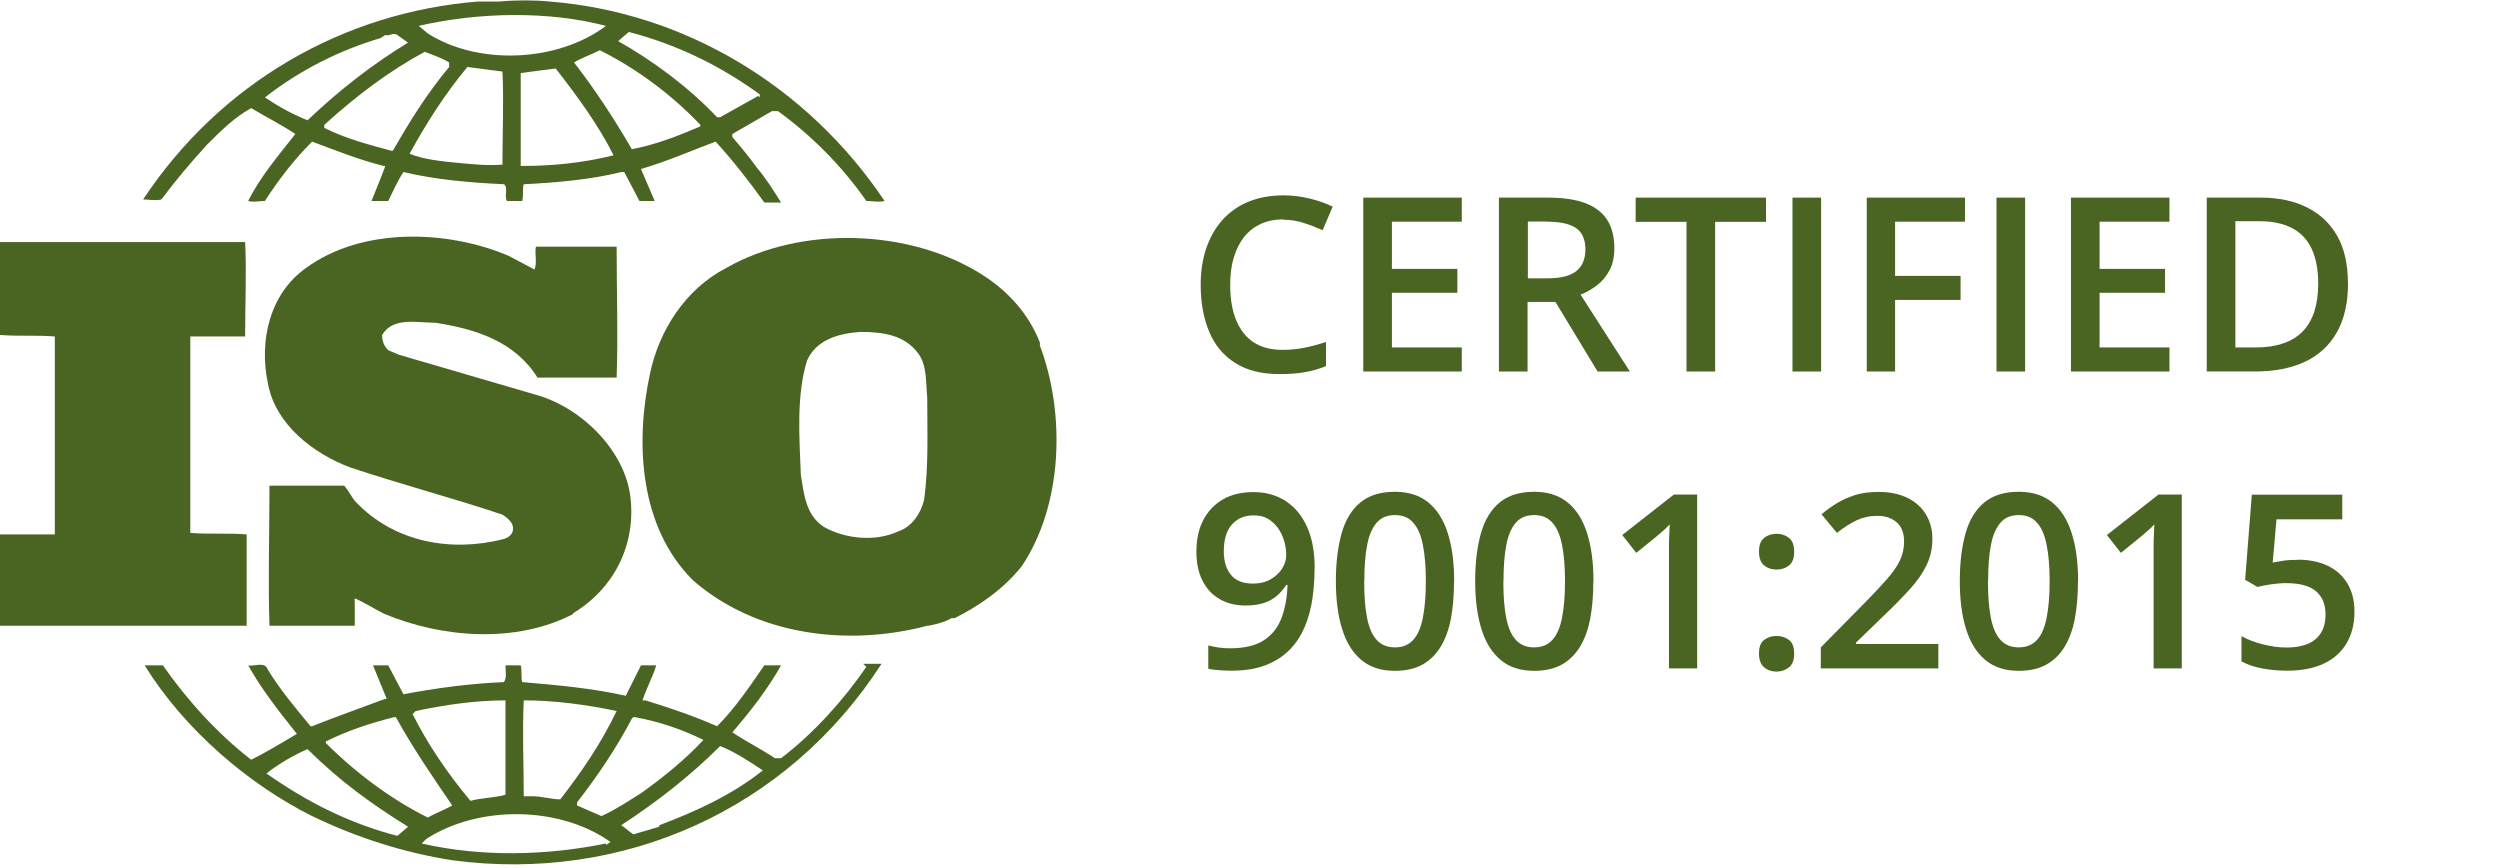
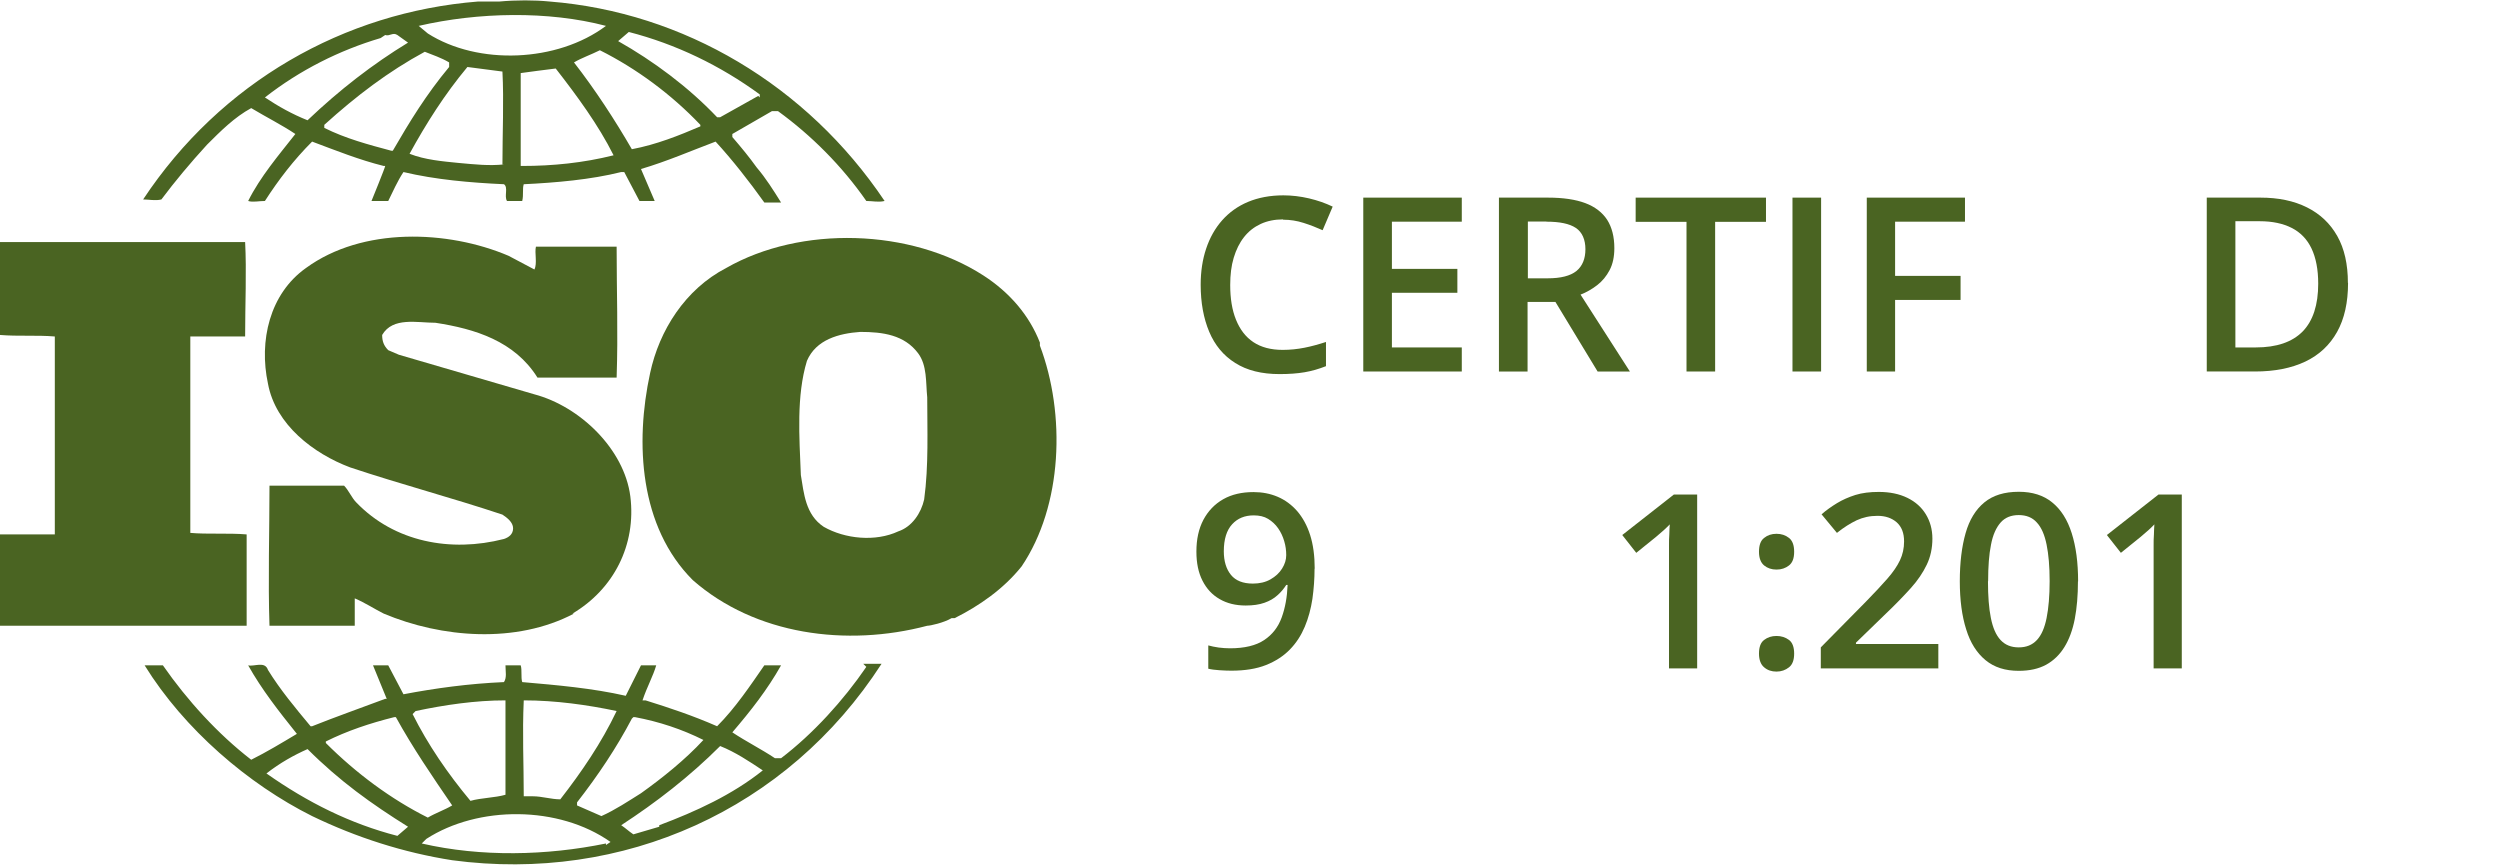
<svg xmlns="http://www.w3.org/2000/svg" id="Layer_1" viewBox="0 0 164.2 57">
  <defs>
    <style> .st0 { isolation: isolate; } .st1 { fill: #4a6422; } </style>
  </defs>
  <g>
    <path class="st1" d="M56.9,43.8c-1.5,2.2-3.5,4.4-5.6,6h-.4c-.9-.6-1.9-1.1-2.8-1.7,1.2-1.4,2.3-2.8,3.2-4.4h-1.1c-.9,1.3-1.9,2.8-3.1,4-1.6-.7-3.1-1.2-4.7-1.7h-.2c.3-.9.7-1.6.9-2.3h-1l-1,2c-2.2-.5-4.5-.7-6.8-.9-.1-.3,0-.8-.1-1.1h-1c0,.4.1.8-.1,1.1-2.3.1-4.5.4-6.6.8l-1-1.9h-1l.9,2.2h-.1c-1.6.6-3.3,1.2-4.8,1.8h-.1c-1-1.2-2-2.4-2.8-3.7-.2-.6-.9-.2-1.3-.3.9,1.6,2,3,3.2,4.5-1,.6-2,1.2-3,1.7-2.2-1.7-4.2-3.9-5.8-6.2h-1.2c2.6,4.2,6.8,7.8,11,9.9h0c2.9,1.4,6,2.4,9.2,2.9,11.2,1.5,22-3.3,28.2-12.9h-1.2l.2.2ZM41.6,47.1h.1c1.6.3,3.1.8,4.5,1.5-1.2,1.3-2.7,2.5-4.1,3.5-.8.5-1.7,1.1-2.6,1.5l-1.6-.7v-.2c1.4-1.8,2.6-3.6,3.6-5.5l.1-.1ZM34.4,46c2.1,0,4.2.3,6.1.7h0c-1,2.1-2.3,4-3.7,5.8-.6,0-1.2-.2-1.8-.2h-.6c0-2.2-.1-4.1,0-6.3h0ZM27.3,46.7c1.9-.4,3.9-.7,5.9-.7v6.2c-.7.2-1.6.2-2.3.4-1.5-1.8-2.8-3.7-3.8-5.7l.2-.2h0ZM21.4,48.7c1.4-.7,2.9-1.2,4.5-1.6h.1c1.1,2,2.4,3.9,3.7,5.8-.5.3-1.1.5-1.6.8-2.4-1.2-4.7-2.9-6.7-4.9h0v-.1ZM26.1,54.9c-3.1-.8-5.9-2.2-8.6-4.1h0c.9-.7,1.8-1.2,2.7-1.6,2.1,2.1,4.2,3.6,6.6,5.1l-.7.6h0ZM39.8,55.4c-3.9.8-8.2.9-12.1,0l.3-.3c3.4-2.2,8.7-2.2,12.1.2l-.3.2h0v-.1ZM43.3,54.3l-1.7.5c-.3-.2-.5-.4-.8-.6h0c2.3-1.5,4.5-3.2,6.5-5.2,1,.4,1.9,1,2.8,1.6-2,1.6-4.4,2.7-6.8,3.6h0v.1Z" />
    <path class="st1" d="M12.5,22.2v12.8c1.1.1,2.5,0,3.7.1v6H0v-6h3.6v-13c-1.2-.1-2.4,0-3.6-.1v-6.1h16.1c.1,1.9,0,4.1,0,6.2h-3.6v.1h0Z" />
    <path class="st1" d="M37.7,40.3c-3.8,2-8.7,1.6-12.5,0-.6-.3-1.2-.7-1.9-1v1.8h-5.6c-.1-2.9,0-6.3,0-9.2h4.9c.3.3.5.8.8,1.1,2.5,2.6,6.2,3.3,9.7,2.4.3-.1.6-.3.6-.7s-.4-.7-.7-.9c-3.3-1.1-6.7-2-10-3.1-2.4-.9-4.9-2.8-5.4-5.5-.6-2.8.1-5.9,2.5-7.6,3.7-2.7,9.3-2.5,13.3-.8l1.7.9c.2-.4,0-1.1.1-1.5h5.3c0,3,.1,5.6,0,8.6h-5.2c-1.5-2.4-4.1-3.2-6.7-3.6-1.2,0-2.8-.4-3.5.8,0,.4.1.7.4,1l.7.3,8.9,2.6c3,.8,5.9,3.6,6.3,6.7.4,3.2-1.1,6.1-3.8,7.7h.1Z" />
    <path class="st1" d="M68.3,22.5c-.7-1.8-2-3.3-3.7-4.4-4.8-3.1-12-3.3-16.9-.5-2.7,1.4-4.4,4.1-5,6.9-1,4.6-.7,10.1,2.8,13.6,4.1,3.6,10.1,4.4,15.4,3,.2,0,1.1-.2,1.6-.5h.2c1.6-.8,3.2-1.9,4.4-3.4,2.7-4,2.9-10,1.2-14.5h0v-.2ZM60.7,32.8c-.2.9-.8,1.8-1.7,2.1-1.5.7-3.5.5-4.9-.3-1.2-.8-1.3-2.2-1.5-3.4-.1-2.5-.3-5.2.4-7.5.6-1.4,2.1-1.8,3.5-1.9,1.5,0,2.9.2,3.8,1.4.6.8.5,1.9.6,2.9,0,2.1.1,4.5-.2,6.7h0Z" />
    <path class="st1" d="M36.1.1h0c-1-.1-2.2-.1-3.3,0h-1.4C22.6.8,14.5,5.4,9.4,13.1c.4,0,.8.1,1.2,0,.9-1.2,1.9-2.4,3-3.6.9-.9,1.8-1.8,2.9-2.4,1,.6,2,1.1,2.9,1.7-1.1,1.4-2.3,2.8-3.1,4.4.3.1.7,0,1.1,0,.9-1.4,1.9-2.7,3.1-3.9,1.6.6,3.1,1.2,4.7,1.6h.1c0,.1-.9,2.3-.9,2.3h1.1c.3-.6.6-1.3,1-1.9,2.1.5,4.4.7,6.6.8.3.2,0,.8.2,1.1h1c.1-.4,0-.8.1-1.1,2.1-.1,4.4-.3,6.4-.8h.2l1,1.9h1l-.9-2.1h0c1.7-.5,3.3-1.2,4.9-1.8,1.1,1.2,2.2,2.6,3.2,4h1.1c-.5-.8-1-1.6-1.6-2.3-.5-.7-1-1.3-1.6-2v-.2l2.6-1.5h.4c2.2,1.6,4.2,3.6,5.8,5.9.4,0,.8.1,1.2,0C53,5.6,44.9.8,36.1.1ZM20.2,7.9c-1-.4-1.9-.9-2.8-1.5h0c2.3-1.8,4.9-3.1,7.6-3.9l.3-.2h0c.3.1.5-.2.8,0l.7.5c-2.3,1.4-4.5,3.1-6.6,5.1h0ZM25.8,9.9h-.1c-1.5-.4-3-.8-4.4-1.5v-.2c2.1-1.9,4.2-3.5,6.6-4.8.5.2,1.1.4,1.6.7v.3c-1.5,1.8-2.6,3.6-3.7,5.5h0ZM33.1,10.8c-1,.1-1.9,0-3-.1-1-.1-2.2-.2-3.2-.6,1.1-2,2.3-3.9,3.8-5.7l2.3.3c.1,1.9,0,4.1,0,6.1h.1ZM28.1,2.2l-.6-.5c3.9-.9,8.5-1,12.3,0h0c-3.2,2.4-8.4,2.6-11.7.5h0ZM34.2,10.9v-6.1c.7-.1,1.5-.2,2.3-.3,1.4,1.8,2.8,3.7,3.8,5.7-2,.5-4,.7-6,.7h-.1ZM46,8.3c-1.4.6-2.9,1.2-4.5,1.5-1.1-1.9-2.4-3.9-3.8-5.7.5-.3,1.1-.5,1.7-.8,2.4,1.2,4.7,2.9,6.6,4.9h0v.1ZM49.8,6.3l-2.5,1.4h-.2c-1.9-2-4.2-3.7-6.5-5l.7-.6c3.1.8,6,2.2,8.6,4.1h0v.2l-.1-.1Z" />
  </g>
  <g>
    <g class="st0">
      <g class="st0">
        <g class="st0">
          <path class="st1" d="M84.27,14.41c-.55,0-1.04.1-1.47.3-.43.2-.79.48-1.09.86s-.52.83-.68,1.36-.23,1.12-.23,1.79c0,.88.12,1.64.38,2.28s.63,1.13,1.14,1.47c.51.34,1.15.51,1.93.51.49,0,.96-.05,1.42-.14.46-.09.93-.22,1.42-.38v1.59c-.46.18-.93.32-1.41.4-.47.08-1.02.12-1.64.12-1.17,0-2.14-.24-2.91-.73-.77-.48-1.34-1.17-1.71-2.05s-.56-1.91-.56-3.09c0-.86.12-1.66.36-2.37.24-.72.59-1.34,1.05-1.86s1.03-.93,1.7-1.21,1.45-.43,2.32-.43c.57,0,1.13.07,1.69.2.55.13,1.07.31,1.55.54l-.66,1.55c-.4-.18-.81-.34-1.25-.48-.44-.14-.88-.21-1.34-.21Z" />
          <path class="st1" d="M96.01,24.4h-6.47v-11.42h6.47v1.58h-4.59v3.1h4.3v1.57h-4.3v3.59h4.59v1.59Z" />
          <path class="st1" d="M101.68,12.98c.98,0,1.8.12,2.44.36.64.24,1.12.61,1.44,1.1.31.49.47,1.11.47,1.86,0,.56-.1,1.04-.31,1.44-.21.4-.48.73-.82.99-.34.26-.7.47-1.09.62l3.24,5.05h-2.12l-2.77-4.57h-1.83v4.57h-1.88v-11.42h3.21ZM101.56,14.55h-1.21v3.73h1.3c.86,0,1.49-.16,1.89-.48.39-.32.59-.8.59-1.43s-.21-1.12-.63-1.4c-.42-.28-1.06-.41-1.93-.41Z" />
          <path class="st1" d="M112.65,24.4h-1.88v-9.83h-3.34v-1.59h8.56v1.59h-3.34v9.83Z" />
-           <path class="st1" d="M117.73,24.4v-11.42h1.88v11.42h-1.88Z" />
+           <path class="st1" d="M117.73,24.4v-11.42h1.88v11.42Z" />
          <path class="st1" d="M124.47,24.4h-1.86v-11.42h6.45v1.58h-4.59v3.56h4.3v1.58h-4.3v4.7Z" />
-           <path class="st1" d="M131.13,24.4v-11.42h1.88v11.42h-1.88Z" />
-           <path class="st1" d="M142.49,24.4h-6.47v-11.42h6.47v1.58h-4.59v3.1h4.3v1.57h-4.3v3.59h4.59v1.59Z" />
          <path class="st1" d="M154.22,18.58c0,1.29-.24,2.36-.72,3.22-.48.86-1.17,1.51-2.09,1.95-.91.43-2.01.65-3.3.65h-3.17v-11.42h3.52c1.18,0,2.2.21,3.06.64s1.52,1.05,1.99,1.88.7,1.86.7,3.08ZM152.26,18.63c0-.93-.15-1.7-.44-2.31-.29-.61-.73-1.06-1.3-1.35s-1.27-.44-2.1-.44h-1.6v8.29h1.33c1.38,0,2.4-.35,3.09-1.05.68-.7,1.02-1.75,1.02-3.14Z" />
        </g>
      </g>
    </g>
    <g class="st0">
      <g class="st0">
        <g class="st0">
          <path class="st1" d="M86.34,37.35c0,.67-.05,1.33-.14,1.98-.1.65-.26,1.26-.5,1.83-.24.57-.56,1.07-.98,1.5s-.94.77-1.57,1.02c-.63.25-1.39.37-2.28.37-.22,0-.48-.01-.78-.03-.29-.02-.54-.05-.73-.1v-1.53c.2.06.43.1.68.14.25.03.49.05.74.05.96,0,1.71-.18,2.25-.54.54-.36.92-.85,1.15-1.48.23-.63.36-1.34.39-2.14h-.09c-.16.25-.35.48-.58.68-.23.21-.51.37-.85.49-.34.12-.75.18-1.23.18-.66,0-1.23-.14-1.71-.42-.49-.28-.86-.68-1.13-1.21-.27-.53-.4-1.16-.4-1.91,0-.81.15-1.5.46-2.09.31-.58.74-1.03,1.3-1.35s1.23-.47,1.99-.47c.57,0,1.1.1,1.59.31.49.21.91.52,1.28.94.36.42.65.94.85,1.57s.3,1.36.3,2.21ZM82.34,33.85c-.58,0-1.05.19-1.41.58-.36.39-.55.98-.55,1.78,0,.65.16,1.17.47,1.55s.79.57,1.44.57c.44,0,.83-.09,1.16-.28s.58-.42.76-.71.27-.58.27-.88-.04-.61-.13-.91c-.09-.31-.22-.59-.4-.85-.18-.26-.4-.46-.66-.62s-.58-.23-.94-.23Z" />
-           <path class="st1" d="M95.5,38.18c0,.93-.07,1.75-.21,2.48-.14.72-.37,1.34-.68,1.84-.31.5-.71.89-1.2,1.16-.5.27-1.09.4-1.8.4-.89,0-1.61-.23-2.18-.7s-1-1.14-1.27-2.02c-.28-.88-.42-1.93-.42-3.16s.13-2.28.38-3.16c.25-.88.66-1.55,1.23-2.02.57-.47,1.32-.7,2.27-.7.88,0,1.62.23,2.19.7.58.47,1,1.14,1.28,2.02.28.88.42,1.93.42,3.17ZM89.6,38.18c0,.96.06,1.77.19,2.41.13.65.34,1.13.64,1.45s.69.48,1.19.48.89-.16,1.19-.48.51-.8.64-1.45c.13-.65.2-1.45.2-2.42s-.07-1.76-.2-2.4c-.13-.64-.34-1.13-.64-1.45-.29-.33-.69-.49-1.19-.49s-.9.16-1.19.49c-.29.33-.51.81-.63,1.45-.13.64-.19,1.44-.19,2.4Z" />
-           <path class="st1" d="M104.65,38.18c0,.93-.07,1.75-.21,2.48-.14.72-.37,1.34-.68,1.84-.31.5-.71.89-1.2,1.16-.5.27-1.09.4-1.8.4-.89,0-1.61-.23-2.18-.7s-1-1.14-1.27-2.02c-.28-.88-.42-1.93-.42-3.16s.13-2.28.38-3.16c.25-.88.66-1.55,1.23-2.02.57-.47,1.32-.7,2.27-.7.88,0,1.62.23,2.19.7.58.47,1,1.14,1.28,2.02.28.88.42,1.93.42,3.17ZM98.74,38.18c0,.96.06,1.77.19,2.41.13.65.34,1.13.64,1.45s.69.48,1.19.48.89-.16,1.19-.48.51-.8.64-1.45c.13-.65.2-1.45.2-2.42s-.07-1.76-.2-2.4c-.13-.64-.34-1.13-.64-1.45-.29-.33-.69-.49-1.19-.49s-.9.16-1.19.49c-.29.33-.51.81-.63,1.45-.13.64-.19,1.44-.19,2.4Z" />
          <path class="st1" d="M111.46,43.9h-1.84v-7.35c0-.25,0-.49,0-.73,0-.25,0-.48.02-.72,0-.23.02-.46.03-.66-.1.11-.24.24-.39.38-.16.14-.33.29-.51.44l-1.3,1.05-.92-1.17,3.39-2.66h1.53v11.42Z" />
          <path class="st1" d="M115.53,36.24c0-.43.11-.74.34-.91.22-.18.49-.27.81-.27s.59.09.82.27.34.48.34.91-.11.72-.34.9-.5.27-.82.27-.59-.09-.81-.27c-.22-.18-.34-.48-.34-.9ZM115.53,42.93c0-.43.11-.73.34-.9.22-.17.49-.26.81-.26s.59.09.82.26.34.48.34.9-.11.72-.34.9-.5.28-.82.28-.59-.09-.81-.28c-.22-.18-.34-.49-.34-.9Z" />
          <path class="st1" d="M127.33,43.9h-7.74v-1.38l2.96-3c.57-.58,1.04-1.09,1.41-1.51.37-.42.65-.83.83-1.21.18-.38.27-.79.27-1.24,0-.55-.16-.96-.48-1.25-.32-.28-.74-.43-1.26-.43s-.95.1-1.37.29c-.42.2-.85.47-1.3.83l-1.01-1.22c.31-.27.65-.51,1.01-.73.36-.22.77-.4,1.21-.54.45-.14.96-.2,1.54-.2.72,0,1.35.13,1.88.39.53.26.93.62,1.21,1.08.28.46.43.99.43,1.6s-.12,1.19-.37,1.71c-.25.52-.59,1.03-1.05,1.54s-.99,1.06-1.62,1.66l-1.98,1.92v.09h5.41v1.61Z" />
          <path class="st1" d="M136.48,38.18c0,.93-.07,1.75-.21,2.48-.14.72-.37,1.34-.68,1.84-.31.5-.71.89-1.2,1.16-.5.27-1.09.4-1.8.4-.89,0-1.61-.23-2.18-.7s-1-1.14-1.27-2.02c-.28-.88-.42-1.93-.42-3.16s.13-2.28.38-3.16c.25-.88.66-1.55,1.23-2.02.57-.47,1.32-.7,2.27-.7.88,0,1.62.23,2.19.7.58.47,1,1.14,1.28,2.02.28.88.42,1.93.42,3.17ZM130.57,38.18c0,.96.06,1.77.19,2.41.13.65.34,1.13.64,1.45s.69.48,1.19.48.89-.16,1.19-.48.51-.8.64-1.45c.13-.65.2-1.45.2-2.42s-.07-1.76-.2-2.4c-.13-.64-.34-1.13-.64-1.45-.29-.33-.69-.49-1.19-.49s-.9.16-1.19.49c-.29.33-.51.81-.63,1.45-.13.64-.19,1.44-.19,2.4Z" />
          <path class="st1" d="M143.29,43.9h-1.84v-7.35c0-.25,0-.49,0-.73,0-.25,0-.48.02-.72,0-.23.02-.46.03-.66-.1.11-.24.24-.39.38-.16.14-.33.29-.51.44l-1.3,1.05-.92-1.17,3.39-2.66h1.53v11.42Z" />
-           <path class="st1" d="M150.92,36.76c.73,0,1.38.13,1.94.39.56.26,1,.65,1.31,1.16s.47,1.13.47,1.86c0,.8-.17,1.49-.51,2.07-.34.58-.84,1.03-1.49,1.34s-1.46.47-2.41.47c-.59,0-1.15-.05-1.67-.15-.52-.1-.97-.26-1.34-.46v-1.66c.38.22.85.4,1.4.54.55.14,1.07.21,1.57.21.53,0,.98-.08,1.36-.23s.68-.4.88-.72c.21-.32.31-.73.31-1.23,0-.66-.21-1.16-.63-1.52s-1.08-.53-1.97-.53c-.31,0-.64.03-.99.08-.35.05-.65.11-.88.17l-.81-.47.44-5.59h5.94v1.62h-4.32l-.25,2.84c.19-.04.41-.08.67-.12.26-.04.58-.06.97-.06Z" />
        </g>
      </g>
    </g>
  </g>
</svg>